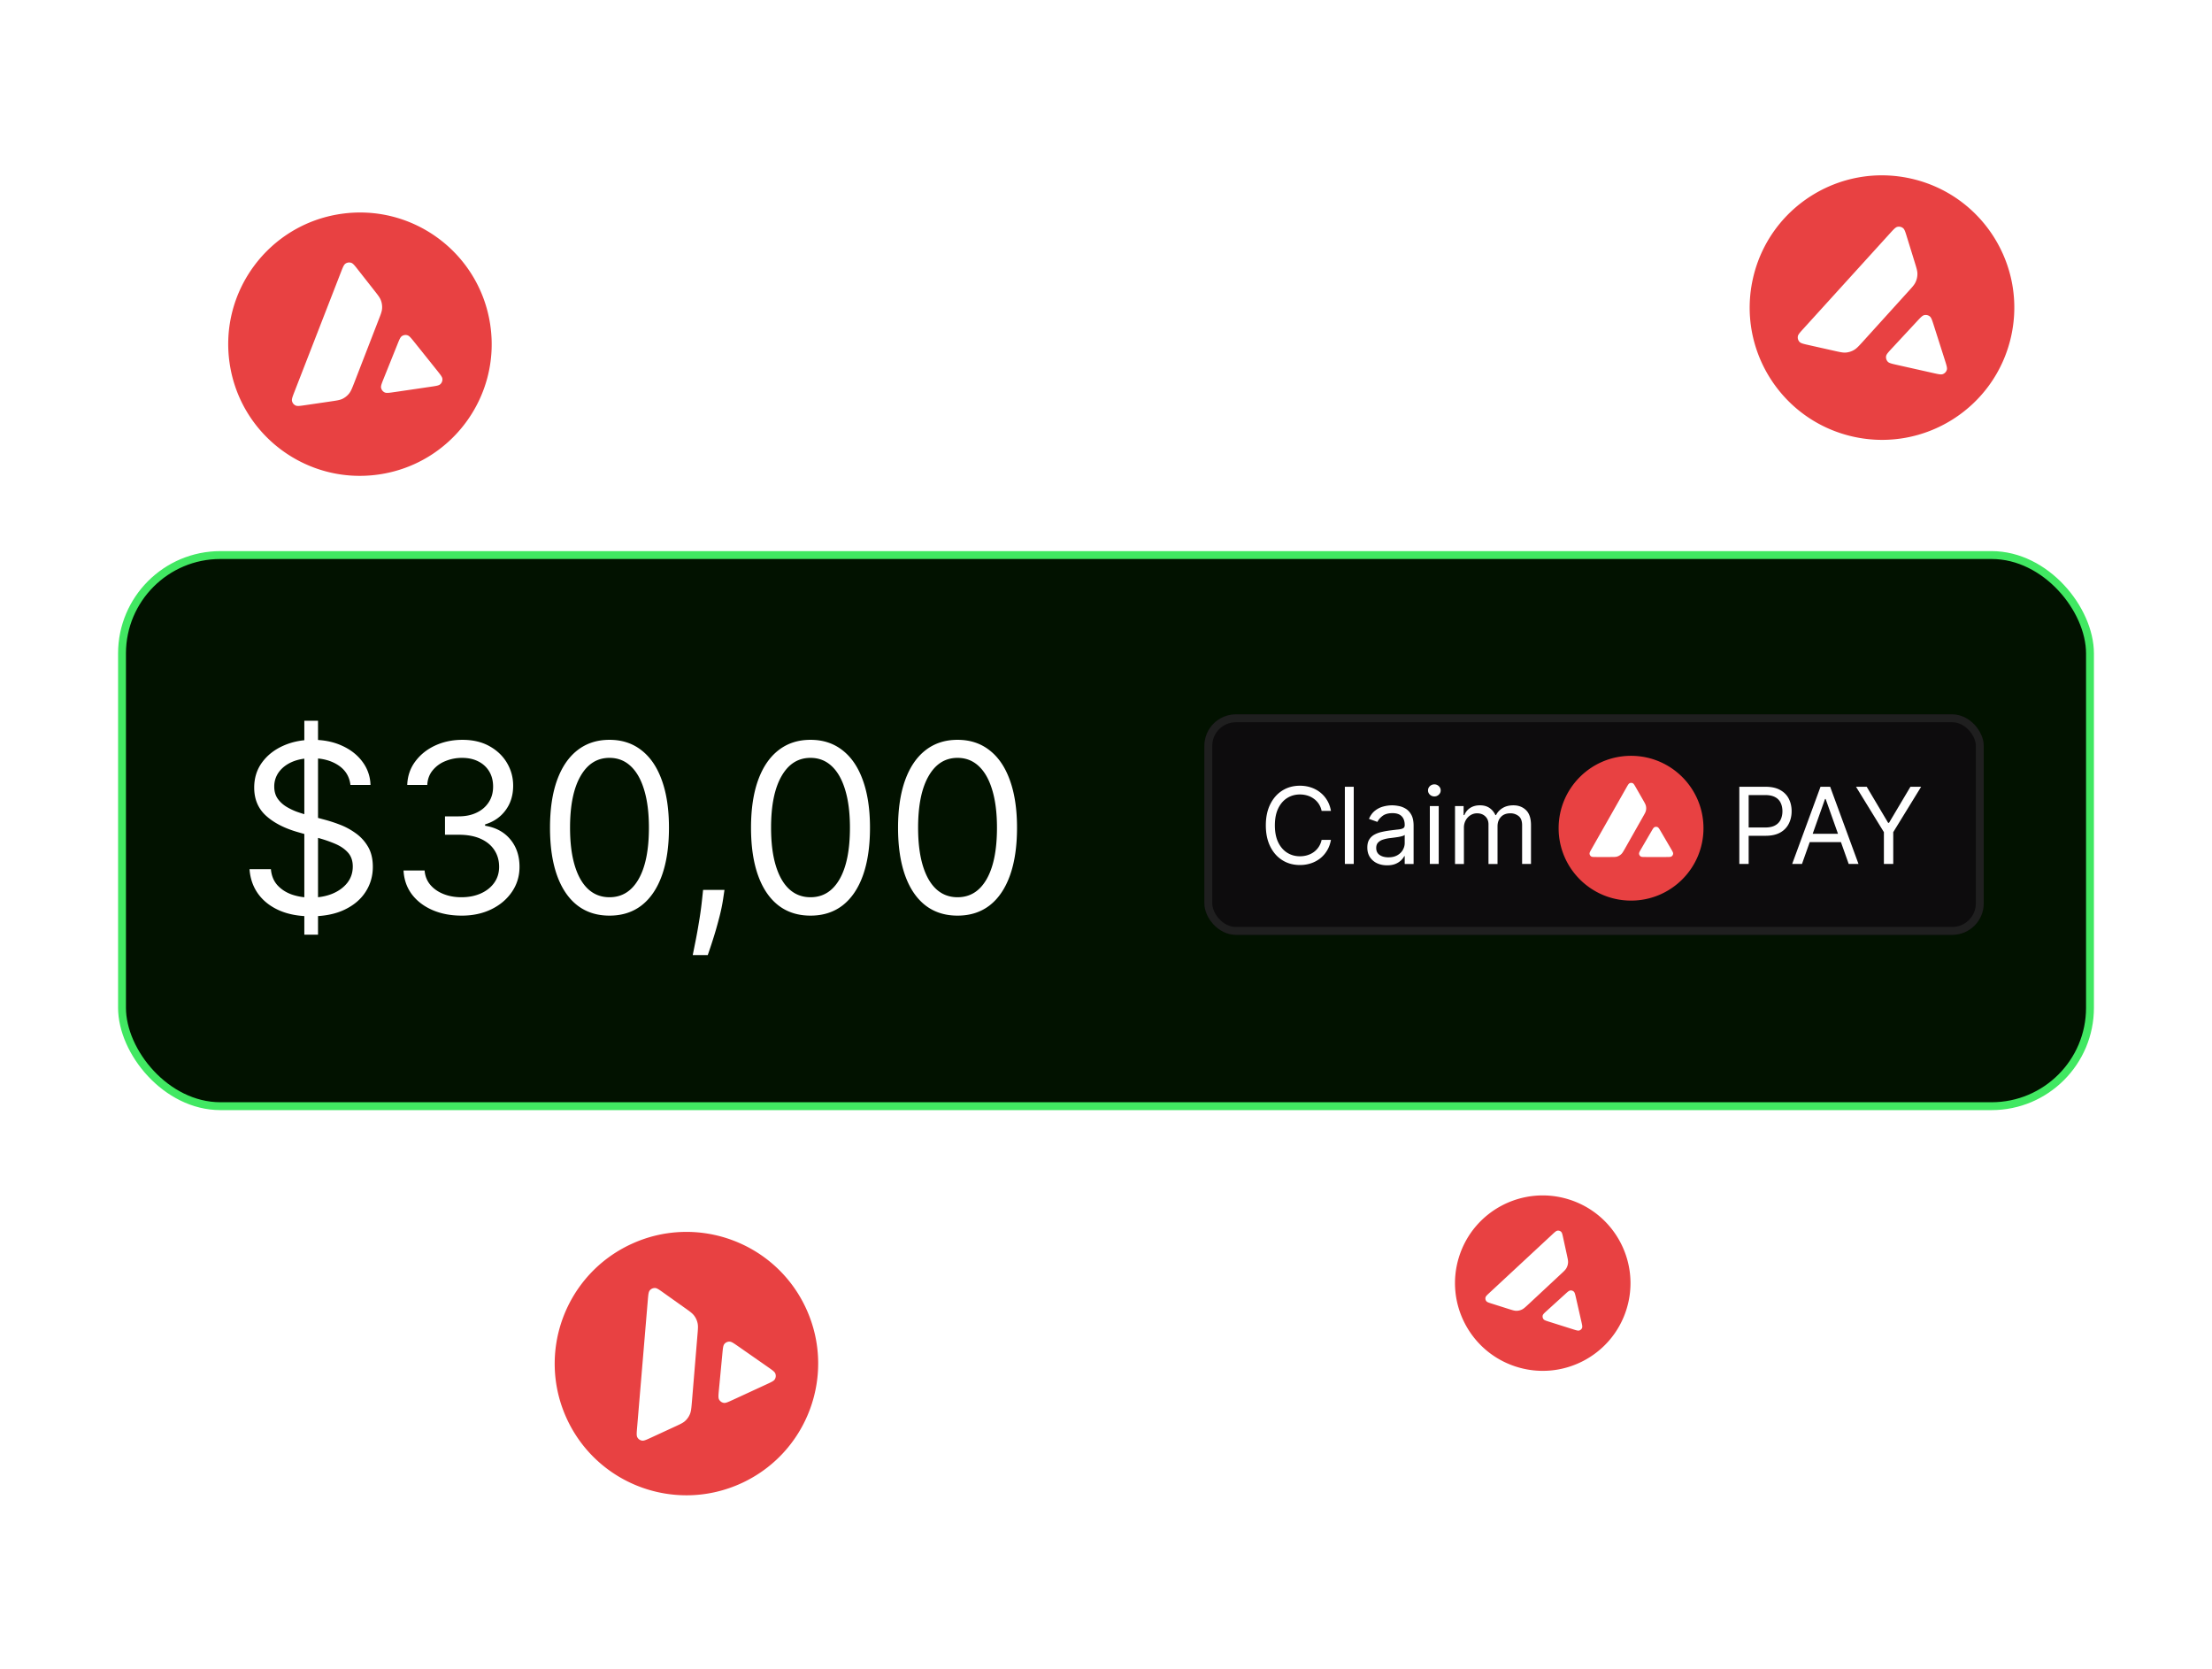
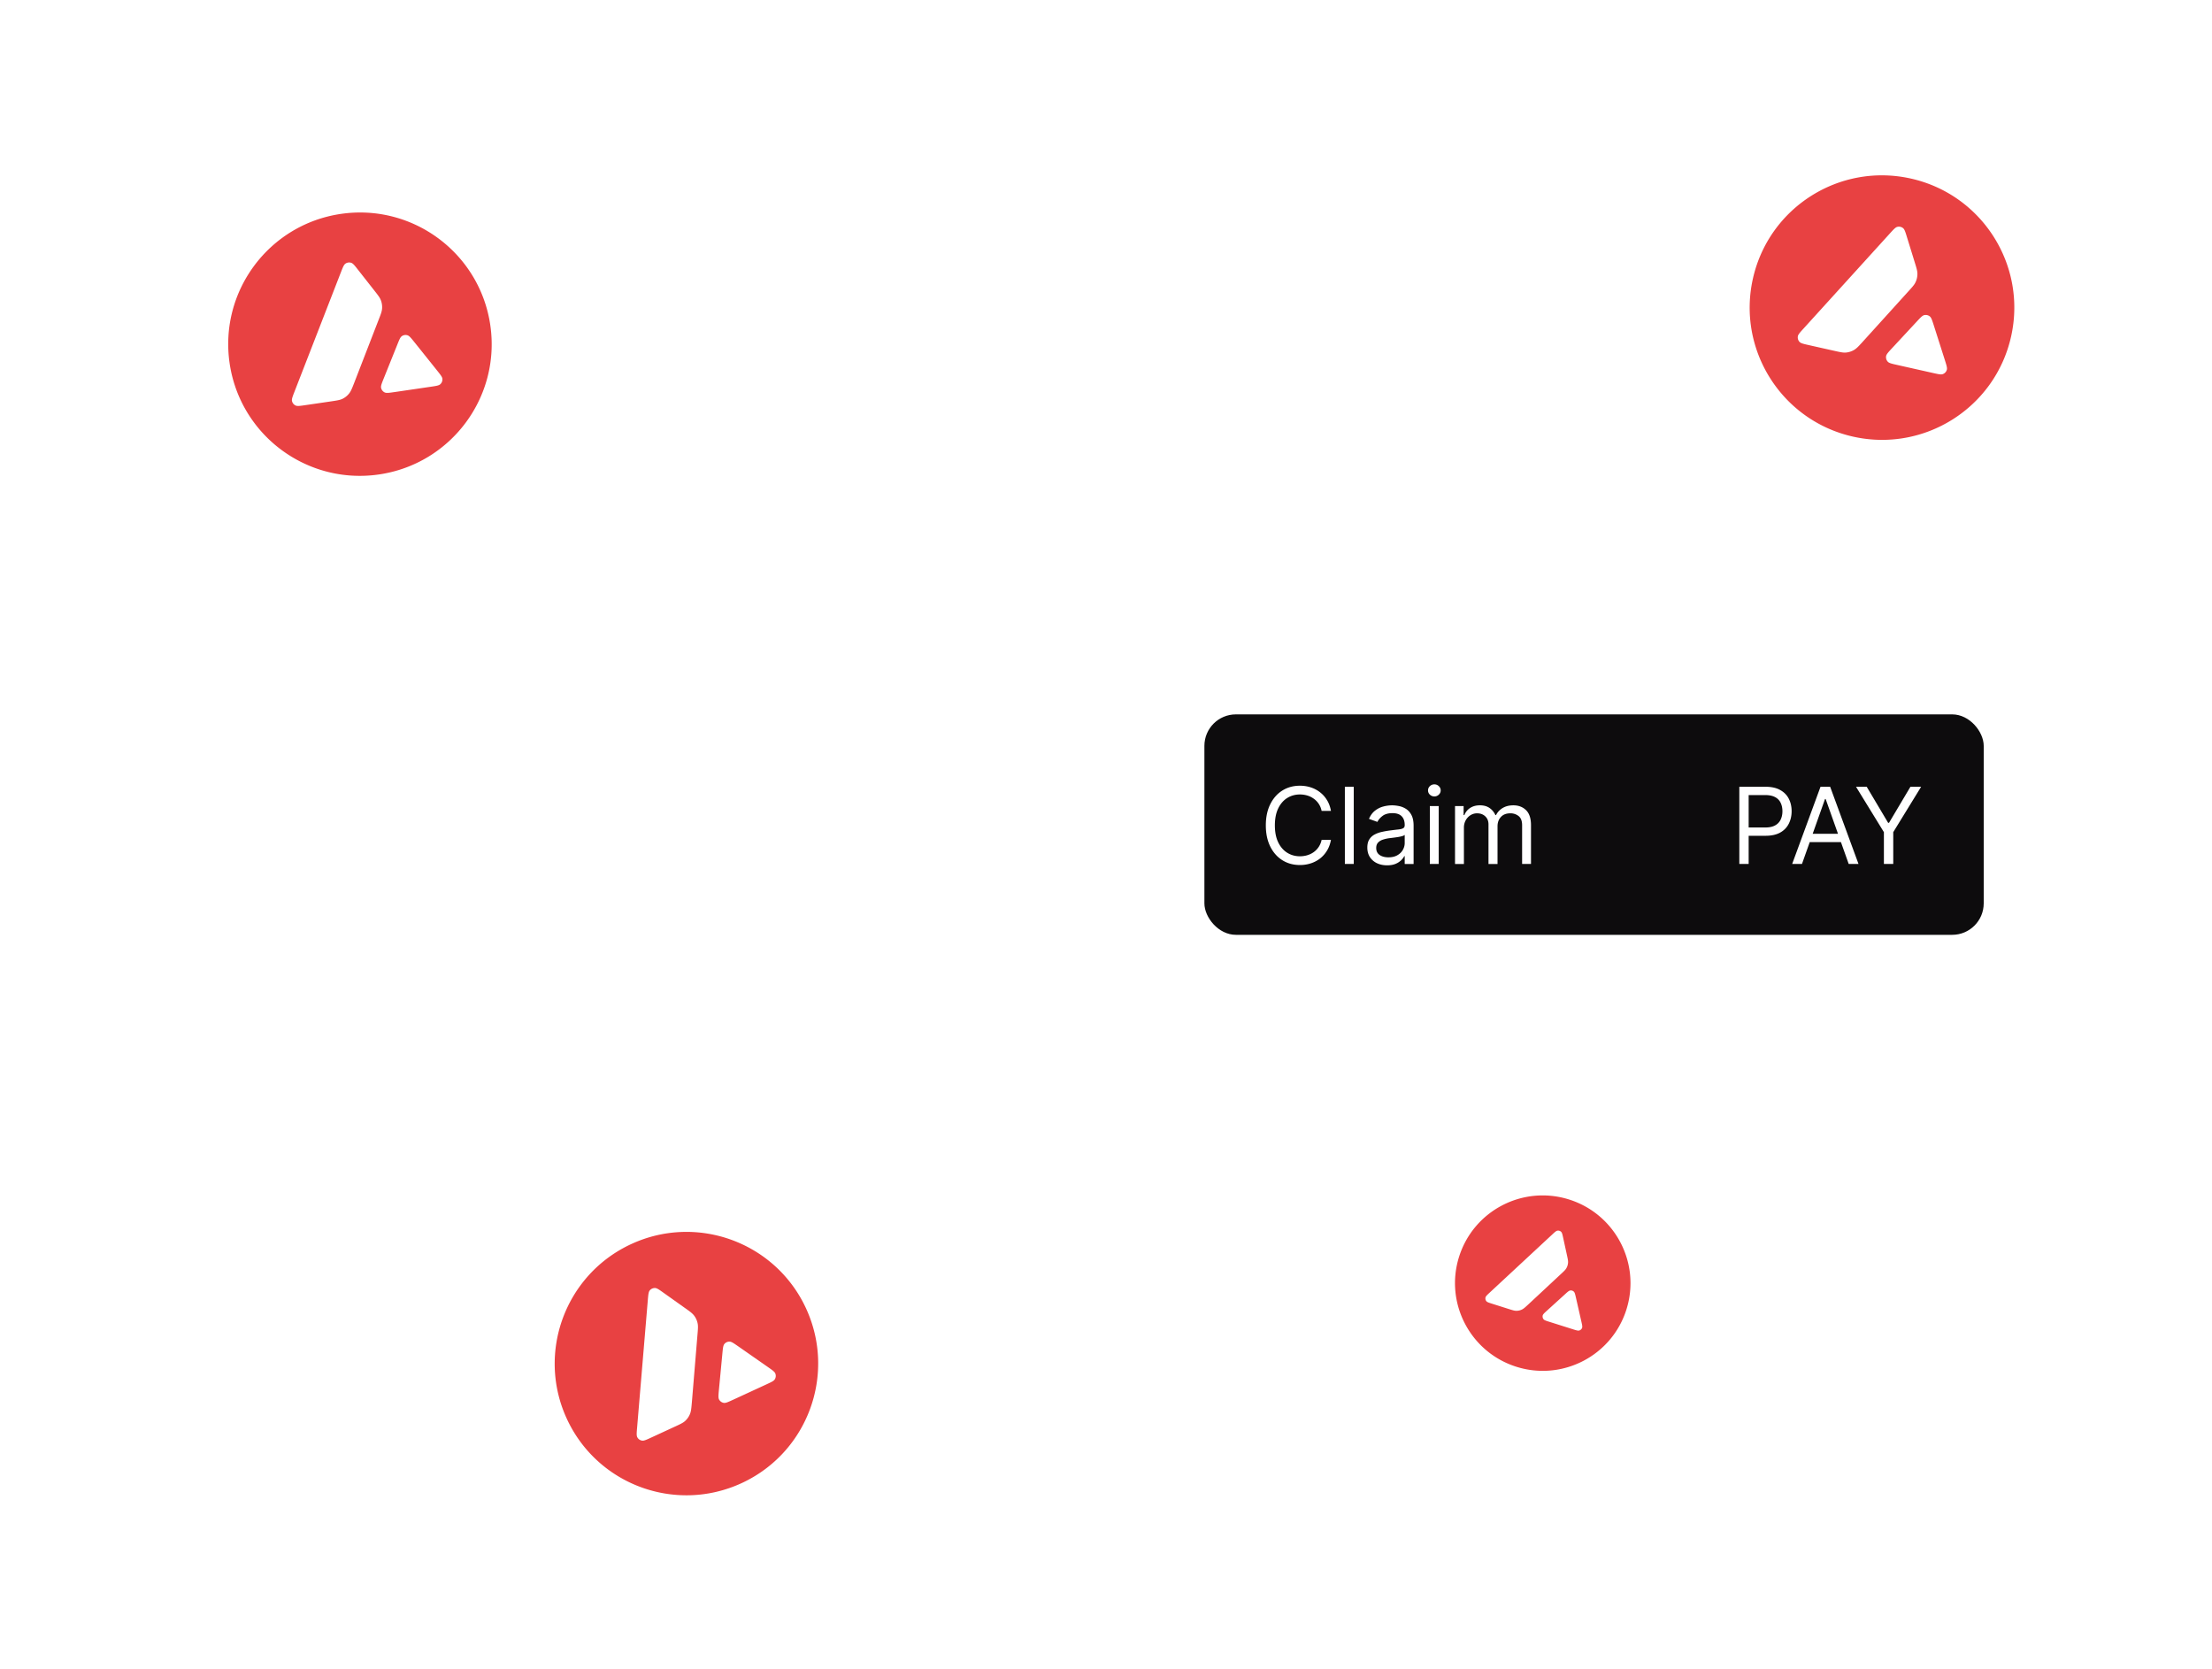
<svg xmlns="http://www.w3.org/2000/svg" width="281" height="212" fill="none">
-   <rect width="250" height="70" x="15.5" y="70.5" fill="#021200" stroke="#41E862" rx="12.5" />
  <path fill="#fff" d="M38.66 118.717V91.548h1.74v27.169h-1.74zm5.858-19.018c-.127-1.075-.644-1.91-1.55-2.505-.905-.594-2.016-.891-3.332-.891-.962 0-1.804.156-2.526.467-.714.311-1.273.74-1.676 1.284a3.078 3.078 0 0 0-.595 1.857c0 .58.138 1.079.414 1.497.283.41.644.753 1.083 1.029.438.269.898.492 1.38.669.48.169.923.307 1.326.413l2.207.595a19.28 19.28 0 0 1 1.89.615c.7.262 1.369.619 2.005 1.072a5.464 5.464 0 0 1 1.592 1.719c.418.701.626 1.561.626 2.579 0 1.175-.307 2.236-.923 3.184-.608.948-1.5 1.702-2.674 2.261-1.168.559-2.586.838-4.256.838-1.556 0-2.904-.251-4.044-.753-1.132-.503-2.023-1.203-2.674-2.102-.644-.898-1.008-1.942-1.093-3.131h2.717c.07.821.347 1.5.828 2.038.488.531 1.103.927 1.846 1.189.75.254 1.557.382 2.42.382 1.005 0 1.907-.163 2.706-.488.8-.333 1.433-.793 1.9-1.38.467-.594.7-1.288.7-2.08 0-.722-.201-1.309-.605-1.762-.403-.453-.934-.821-1.592-1.104a16.69 16.69 0 0 0-2.133-.742l-2.674-.765c-1.698-.488-3.042-1.185-4.033-2.09-.99-.906-1.486-2.091-1.486-3.556 0-1.216.33-2.278.987-3.183.665-.913 1.557-1.62 2.675-2.123 1.125-.51 2.38-.764 3.767-.764 1.401 0 2.646.251 3.736.754 1.09.495 1.953 1.174 2.59 2.037a5.075 5.075 0 0 1 1.018 2.94h-2.547zm14.134 16.598c-1.401 0-2.65-.24-3.747-.722-1.09-.481-1.956-1.149-2.6-2.005-.636-.863-.983-1.865-1.04-3.004h2.675c.056.701.297 1.306.721 1.815.425.502.98.892 1.666 1.167.687.276 1.447.414 2.282.414.934 0 1.762-.162 2.484-.488.721-.325 1.287-.778 1.698-1.358.41-.58.615-1.253.615-2.017 0-.799-.198-1.503-.594-2.112-.396-.615-.976-1.096-1.74-1.443-.765-.347-1.699-.52-2.802-.52h-1.74v-2.335h1.74c.863 0 1.62-.155 2.27-.467.659-.311 1.172-.75 1.54-1.316.375-.566.562-1.231.562-1.995 0-.736-.163-1.376-.488-1.92a3.339 3.339 0 0 0-1.38-1.274c-.587-.305-1.28-.457-2.08-.457-.75 0-1.457.138-2.122.414a3.953 3.953 0 0 0-1.614 1.178c-.417.51-.643 1.125-.679 1.847h-2.547c.043-1.14.386-2.137 1.03-2.993.643-.863 1.485-1.535 2.525-2.016 1.047-.481 2.197-.722 3.45-.722 1.344 0 2.497.272 3.46.817.961.538 1.7 1.249 2.217 2.133.517.885.775 1.84.775 2.866 0 1.224-.322 2.267-.966 3.131-.636.863-1.503 1.461-2.6 1.793v.17c1.373.226 2.445.81 3.216 1.751.771.934 1.157 2.091 1.157 3.47 0 1.182-.322 2.243-.966 3.184-.637.934-1.507 1.67-2.61 2.208-1.105.537-2.36.806-3.768.806zm18.773 0c-1.599 0-2.96-.435-4.085-1.305-1.125-.878-1.985-2.148-2.58-3.81-.594-1.67-.89-3.686-.89-6.049 0-2.349.296-4.355.89-6.018.602-1.67 1.465-2.943 2.59-3.82 1.132-.885 2.49-1.327 4.076-1.327 1.584 0 2.94.442 4.064 1.327 1.132.877 1.995 2.15 2.59 3.82.601 1.663.902 3.669.902 6.018 0 2.363-.297 4.379-.892 6.049-.594 1.662-1.454 2.932-2.579 3.81-1.124.87-2.486 1.305-4.085 1.305zm0-2.335c1.585 0 2.816-.764 3.694-2.292.877-1.528 1.316-3.707 1.316-6.537 0-1.882-.202-3.485-.605-4.808-.396-1.323-.97-2.331-1.72-3.025-.742-.693-1.637-1.04-2.684-1.04-1.571 0-2.799.775-3.683 2.325-.884 1.542-1.327 3.725-1.327 6.548 0 1.882.198 3.481.595 4.797.396 1.316.965 2.317 1.708 3.003.75.686 1.652 1.029 2.707 1.029zm14.609-.934-.17 1.147c-.12.806-.304 1.669-.552 2.589a48.59 48.59 0 0 1-.753 2.6 75.88 75.88 0 0 1-.648 1.942h-1.91c.092-.452.212-1.05.36-1.793.15-.743.298-1.574.447-2.494.155-.913.283-1.847.382-2.802l.127-1.189h2.717zm10.928 3.269c-1.599 0-2.961-.435-4.086-1.305-1.125-.878-1.984-2.148-2.578-3.81-.595-1.67-.892-3.686-.892-6.049 0-2.349.297-4.355.892-6.018.6-1.67 1.464-2.943 2.59-3.82 1.131-.885 2.49-1.327 4.074-1.327 1.585 0 2.94.442 4.065 1.327 1.132.877 1.995 2.15 2.59 3.82.601 1.663.902 3.669.902 6.018 0 2.363-.298 4.379-.892 6.049-.594 1.662-1.454 2.932-2.579 3.81-1.125.87-2.487 1.305-4.086 1.305zm0-2.335c1.585 0 2.816-.764 3.694-2.292.877-1.528 1.316-3.707 1.316-6.537 0-1.882-.202-3.485-.605-4.808-.397-1.323-.97-2.331-1.72-3.025-.743-.693-1.638-1.04-2.685-1.04-1.57 0-2.798.775-3.682 2.325-.885 1.542-1.327 3.725-1.327 6.548 0 1.882.198 3.481.594 4.797.397 1.316.966 2.317 1.709 3.003.75.686 1.652 1.029 2.706 1.029zm18.679 2.335c-1.599 0-2.961-.435-4.086-1.305-1.125-.878-1.985-2.148-2.579-3.81-.594-1.67-.892-3.686-.892-6.049 0-2.349.298-4.355.892-6.018.601-1.67 1.464-2.943 2.589-3.82 1.132-.885 2.491-1.327 4.076-1.327 1.585 0 2.939.442 4.064 1.327 1.132.877 1.996 2.15 2.59 3.82.601 1.663.902 3.669.902 6.018 0 2.363-.297 4.379-.892 6.049-.594 1.662-1.453 2.932-2.578 3.81-1.125.87-2.487 1.305-4.086 1.305zm0-2.335c1.585 0 2.816-.764 3.693-2.292.877-1.528 1.316-3.707 1.316-6.537 0-1.882-.202-3.485-.605-4.808-.396-1.323-.969-2.331-1.719-3.025-.743-.693-1.638-1.04-2.685-1.04-1.571 0-2.799.775-3.683 2.325-.884 1.542-1.327 3.725-1.327 6.548 0 1.882.199 3.481.595 4.797.396 1.316.966 2.317 1.708 3.003.75.686 1.652 1.029 2.707 1.029z" />
  <g filter="url(#a)">
    <rect width="99" height="28" x="153" y="90.736" fill="#0D0C0D" rx="4" />
-     <rect width="98" height="27" x="153.5" y="91.236" stroke="#1F1F1F" rx="3.5" />
  </g>
  <path fill="#fff" d="M169.077 102.995h-1.187a2.464 2.464 0 0 0-1.001-1.551 2.656 2.656 0 0 0-.818-.402 3.284 3.284 0 0 0-.939-.134c-.593 0-1.131.15-1.613.45-.479.3-.86.742-1.144 1.326-.281.584-.422 1.301-.422 2.15s.141 1.565.422 2.149c.284.584.665 1.026 1.144 1.326.482.3 1.02.45 1.613.45.326 0 .639-.044.939-.134.3-.089.573-.221.818-.397a2.514 2.514 0 0 0 1.001-1.556h1.187c-.089.501-.252.95-.488 1.345a3.68 3.68 0 0 1-.881 1.011 3.869 3.869 0 0 1-1.183.627 4.423 4.423 0 0 1-1.393.215c-.836 0-1.58-.204-2.231-.613-.651-.408-1.163-.989-1.536-1.742-.374-.754-.561-1.647-.561-2.681s.187-1.928.561-2.681c.373-.754.885-1.335 1.536-1.743.651-.409 1.395-.613 2.231-.613.495 0 .959.072 1.393.216.438.143.832.354 1.183.632.351.274.645.609.881 1.005.236.393.399.841.488 1.345zm2.895-3.064v9.805h-1.129v-9.805h1.129zm4.234 9.977c-.466 0-.889-.087-1.269-.263a2.183 2.183 0 0 1-.905-.771c-.223-.338-.335-.747-.335-1.225 0-.422.083-.763.249-1.025.166-.265.388-.472.666-.622.277-.15.584-.262.919-.335.338-.077.678-.138 1.02-.182.446-.058.809-.101 1.086-.13.281-.031.485-.084.613-.158.131-.073.196-.201.196-.383v-.038c0-.472-.129-.839-.387-1.101-.256-.262-.643-.393-1.164-.393-.539 0-.962.119-1.268.355-.307.236-.522.488-.647.756l-1.072-.383c.191-.447.447-.795.766-1.043a2.854 2.854 0 0 1 1.053-.527 4.38 4.38 0 0 1 1.13-.153c.236 0 .507.028.814.086.309.054.608.167.895.34.291.172.532.432.723.78.192.348.287.814.287 1.398v4.845h-1.13v-.996h-.057c-.077.16-.204.331-.383.513a2.24 2.24 0 0 1-.713.464c-.297.128-.659.191-1.087.191zm.172-1.015c.447 0 .824-.087 1.13-.263.31-.175.543-.402.699-.68.16-.277.239-.569.239-.876v-1.034c-.047.058-.153.11-.316.158a5.159 5.159 0 0 1-.555.12 26.851 26.851 0 0 1-1.082.143 4.366 4.366 0 0 0-.823.187 1.42 1.42 0 0 0-.613.378c-.153.166-.23.393-.23.68 0 .393.145.69.436.891.293.198.665.296 1.115.296zm5.261.843v-7.354h1.129v7.354h-1.129zm.574-8.579a.805.805 0 0 1-.57-.225.725.725 0 0 1-.234-.541c0-.211.078-.391.234-.541.16-.15.35-.225.57-.225.22 0 .409.075.565.225.16.15.239.33.239.541 0 .21-.079.391-.239.541a.787.787 0 0 1-.565.225zm2.625 8.579v-7.354h1.091v1.149h.096a1.85 1.85 0 0 1 .742-.914c.342-.22.752-.33 1.231-.33.485 0 .888.11 1.211.33.325.217.579.522.761.914h.077c.188-.379.47-.681.847-.904.377-.227.828-.34 1.355-.34.657 0 1.195.206 1.613.617.418.409.627 1.046.627 1.91v4.922h-1.129v-4.922c0-.542-.149-.93-.446-1.163a1.645 1.645 0 0 0-1.048-.349c-.517 0-.918.156-1.202.469-.284.309-.426.702-.426 1.178v4.787h-1.149V104.7c0-.419-.136-.755-.407-1.011-.271-.258-.621-.387-1.048-.387-.294 0-.568.078-.824.234a1.788 1.788 0 0 0-.613.651 1.926 1.926 0 0 0-.229.953v4.596h-1.13zm36.115 0v-9.805h3.313c.769 0 1.398.139 1.886.417.492.274.856.646 1.092 1.115.236.469.354.993.354 1.571 0 .577-.118 1.102-.354 1.575a2.63 2.63 0 0 1-1.082 1.129c-.489.278-1.114.417-1.877.417h-2.375v-1.053h2.337c.526 0 .949-.091 1.268-.273a1.63 1.63 0 0 0 .695-.737c.146-.313.22-.666.22-1.058 0-.393-.074-.744-.22-1.054a1.574 1.574 0 0 0-.699-.727c-.323-.179-.75-.269-1.283-.269h-2.088v8.752h-1.187zm7.959 0h-1.245l3.601-9.805h1.225l3.601 9.805h-1.245l-2.93-8.254h-.077l-2.93 8.254zm.46-3.83h5.017v1.053h-5.017v-1.053zm6.406-5.975h1.359l2.72 4.577h.114l2.72-4.577h1.359l-3.542 5.764v4.041h-1.188v-4.041l-3.542-5.764zm15.841-69.369-20.263-4.55-4.135 18.417 20.263 4.55 4.135-18.417z" />
  <path fill="#E84142" fill-rule="evenodd" d="M255.476 42.752c-2.032 9.05-11.021 14.739-20.078 12.705-9.056-2.033-14.751-11.019-12.718-20.07 2.032-9.05 11.021-14.739 20.078-12.705 9.056 2.034 14.751 11.019 12.718 20.07zm-22.509 1.796-3.183-.715c-.668-.15-.999-.224-1.171-.398a.827.827 0 0 1-.225-.715c.041-.24.272-.493.732-.998l10.966-12.077c.466-.513.702-.769.939-.83a.833.833 0 0 1 .734.165c.189.157.292.488.494 1.151l.983 3.181.005.016c.22.712.331 1.073.336 1.426.006.387-.081.773-.252 1.12-.156.32-.41.601-.92 1.159l-5.765 6.364-.015.017c-.506.554-.763.835-1.073 1.02a2.459 2.459 0 0 1-1.106.349c-.355.017-.73-.067-1.479-.235zm8.037 1.804 4.56 1.024c.673.151 1.011.227 1.242.14a.826.826 0 0 0 .51-.554c.063-.227-.036-.542-.23-1.16l-.02-.063-1.408-4.418-.016-.05c-.199-.615-.3-.925-.484-1.078a.822.822 0 0 0-.729-.163c-.234.061-.467.31-.931.81l-3.153 3.394-.011.011c-.462.5-.693.75-.734.989a.838.838 0 0 0 .224.718c.169.173.507.25 1.18.4z" clip-rule="evenodd" />
-   <path fill="#fff" d="M212.878 99.146H201.51v10.332h11.368V99.146z" />
-   <path fill="#E84142" fill-rule="evenodd" d="M216.4 105.194c0 5.077-4.119 9.194-9.2 9.194-5.081 0-9.2-4.117-9.2-9.194 0-5.078 4.119-9.194 9.2-9.194 5.081 0 9.2 4.116 9.2 9.194zm-11.807 3.658h-1.786c-.375 0-.56 0-.673-.072a.453.453 0 0 1-.206-.354c-.006-.134.086-.296.272-.622l4.408-7.765c.188-.33.282-.495.402-.555a.456.456 0 0 1 .412 0c.119.06.214.225.402.555l.906 1.581.005.008c.202.354.305.533.35.722.05.205.05.422 0 .627-.045.19-.147.371-.353.73l-2.315 4.091-.006.01c-.204.357-.308.538-.451.674a1.358 1.358 0 0 1-.549.319c-.188.051-.398.051-.818.051zm4.509 0h2.558c.377 0 .567 0 .68-.074a.452.452 0 0 0 .206-.357c.007-.129-.084-.285-.262-.591l-.018-.032-1.282-2.191-.014-.025c-.18-.304-.271-.458-.388-.517a.447.447 0 0 0-.409 0c-.118.061-.212.221-.4.544l-1.277 2.191-.004.008c-.187.322-.281.483-.274.615a.457.457 0 0 0 .206.357c.11.072.3.072.678.072z" clip-rule="evenodd" />
  <path fill="#fff" d="m91.968 158.88-18.774 8.666 7.877 17.063 18.773-8.666-7.876-17.063z" />
  <path fill="#E84142" fill-rule="evenodd" d="M102.394 166.183c3.871 8.385.207 18.323-8.184 22.196-8.391 3.873-18.33.215-22.202-8.17-3.87-8.385-.206-18.323 8.185-22.196 8.39-3.873 18.33-.215 22.201 8.17zm-16.709 15.042-2.948 1.361c-.62.286-.926.428-1.168.394a.823.823 0 0 1-.61-.429c-.112-.214-.083-.554-.025-1.232l1.36-16.184c.059-.688.09-1.033.241-1.225a.828.828 0 0 1 .68-.313c.244.009.526.209 1.087.611l2.702 1.92.014.009c.604.43.91.648 1.128.925.24.301.404.659.479 1.037.07.348.04.723-.026 1.473l-.706 8.521-.002.022c-.065.744-.098 1.122-.23 1.456a2.457 2.457 0 0 1-.664.945c-.27.229-.618.389-1.312.709zm7.446-3.437 4.225-1.95c.623-.288.937-.432 1.067-.642a.821.821 0 0 0 .067-.746c-.087-.218-.356-.407-.883-.777a6.502 6.502 0 0 0-.055-.039l-3.786-2.641-.043-.029c-.53-.366-.796-.55-1.034-.559a.817.817 0 0 0-.676.312c-.148.19-.182.527-.246 1.204l-.438 4.591-.002.016c-.063.675-.094 1.012.018 1.225.125.232.35.395.611.433.238.035.552-.11 1.175-.398z" clip-rule="evenodd" />
  <path fill="#fff" d="m204.746 158.062-13.132-4.147-3.769 11.935 13.132 4.147 3.769-11.935z" />
  <path fill="#E84142" fill-rule="evenodd" d="M206.609 166.332c-1.853 5.866-8.112 9.118-13.982 7.265-5.869-1.854-9.125-8.111-7.273-13.977 1.852-5.865 8.112-9.117 13.981-7.264 5.869 1.853 9.126 8.111 7.274 13.976zm-14.974-.08-2.062-.652c-.434-.136-.648-.204-.752-.329a.546.546 0 0 1-.108-.484c.04-.157.207-.311.54-.619l7.925-7.362c.337-.313.507-.468.667-.495a.549.549 0 0 1 .475.15c.116.114.166.339.262.788l.471 2.157.002.011c.105.483.158.728.141.961a1.61 1.61 0 0 1-.229.726c-.121.202-.305.374-.673.714l-4.167 3.881-.011.01c-.366.337-.551.508-.766.614a1.633 1.633 0 0 1-.751.167c-.236-.008-.478-.085-.964-.238zm5.209 1.644 2.955.934c.436.137.655.207.813.162a.549.549 0 0 0 .368-.337c.054-.147.007-.36-.087-.779l-.01-.044-.681-2.998-.008-.034c-.097-.417-.146-.628-.259-.739a.546.546 0 0 0-.472-.149c-.158.028-.326.178-.661.483l-2.274 2.065-.008.007c-.334.304-.5.456-.541.611a.557.557 0 0 0 .108.488c.101.124.321.193.757.33z" clip-rule="evenodd" />
-   <path fill="#fff" d="m54.349 31.334-20.459 3 2.727 18.594 20.458-3-2.726-18.594z" />
  <path fill="#E84142" fill-rule="evenodd" d="M62.283 41.289c1.34 9.137-4.987 17.632-14.13 18.972-9.145 1.341-17.643-4.98-18.983-14.118-1.34-9.137 4.987-17.632 14.13-18.973 9.145-1.34 17.643 4.98 18.983 14.119zM42 50.989l-3.213.47c-.675.1-1.009.148-1.231.048a.825.825 0 0 1-.464-.584c-.047-.238.077-.555.324-1.19l5.885-15.137c.25-.643.378-.965.578-1.106a.828.828 0 0 1 .74-.109c.231.078.446.35.87.894l2.048 2.606.01.013c.459.583.691.879.822 1.206.143.357.2.747.165 1.13-.031.353-.166.705-.442 1.406l-3.088 7.973-.008.02c-.273.696-.411 1.048-.633 1.332-.241.31-.55.554-.904.718-.324.143-.702.198-1.459.31zm8.114-1.19 4.604-.676c.68-.1 1.021-.15 1.205-.313a.822.822 0 0 0 .276-.697c-.022-.233-.227-.49-.627-.995l-.042-.053-2.884-3.604-.033-.04c-.404-.5-.608-.753-.834-.83a.819.819 0 0 0-.736.109c-.196.14-.324.454-.576 1.085l-1.72 4.28-.006.014c-.252.63-.377.944-.33 1.18a.832.832 0 0 0 .464.588c.218.101.56.051 1.24-.049z" clip-rule="evenodd" />
  <defs>
    <filter id="a" width="124" height="53" x="140.5" y="78.236" color-interpolation-filters="sRGB" filterUnits="userSpaceOnUse">
      <feFlood flood-opacity="0" result="BackgroundImageFix" />
      <feColorMatrix in="SourceAlpha" result="hardAlpha" values="0 0 0 0 0 0 0 0 0 0 0 0 0 0 0 0 0 0 127 0" />
      <feOffset />
      <feGaussianBlur stdDeviation="6.25" />
      <feComposite in2="hardAlpha" operator="out" />
      <feColorMatrix values="0 0 0 0 0.91 0 0 0 0 0.255 0 0 0 0 0.259 0 0 0 1 0" />
      <feBlend in2="BackgroundImageFix" result="effect1_dropShadow_103_209" />
      <feBlend in="SourceGraphic" in2="effect1_dropShadow_103_209" result="shape" />
    </filter>
  </defs>
</svg>